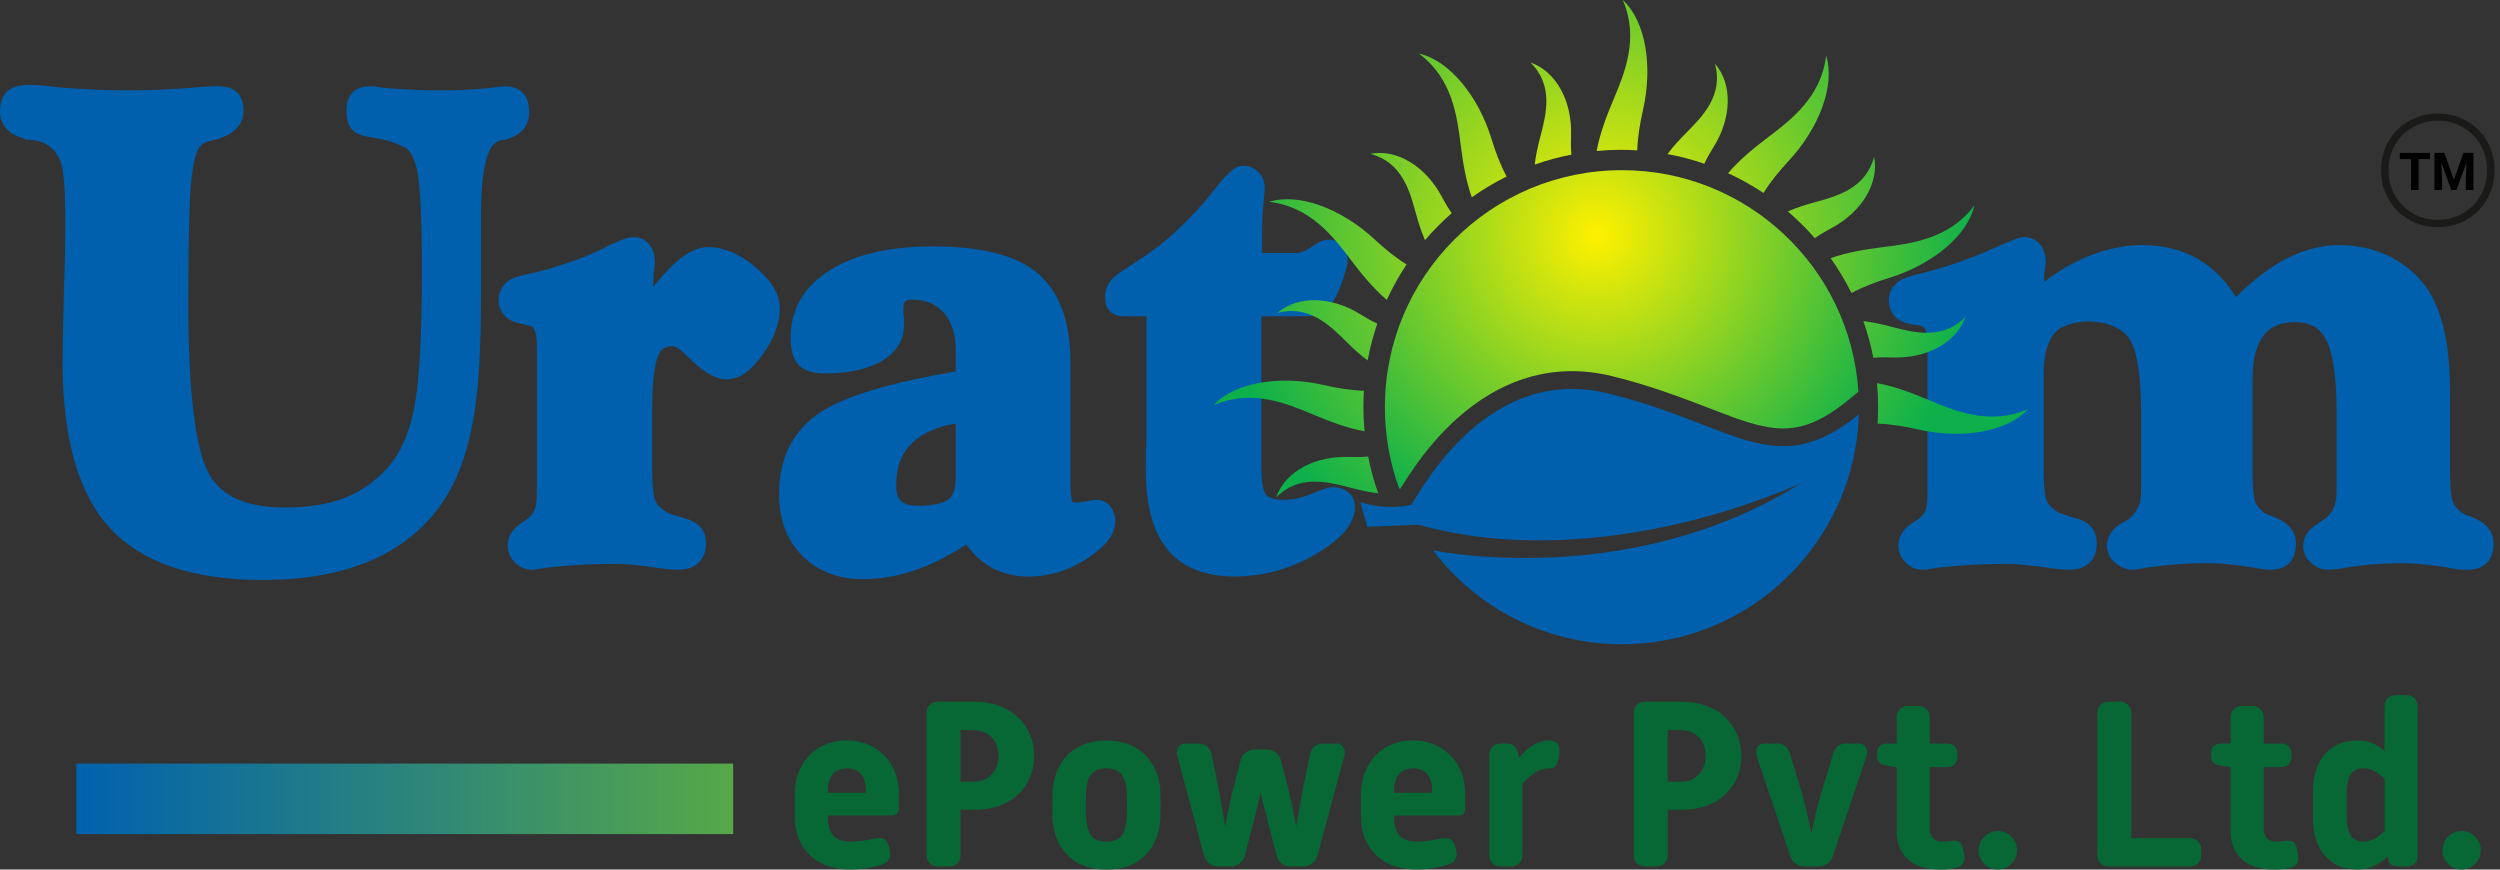
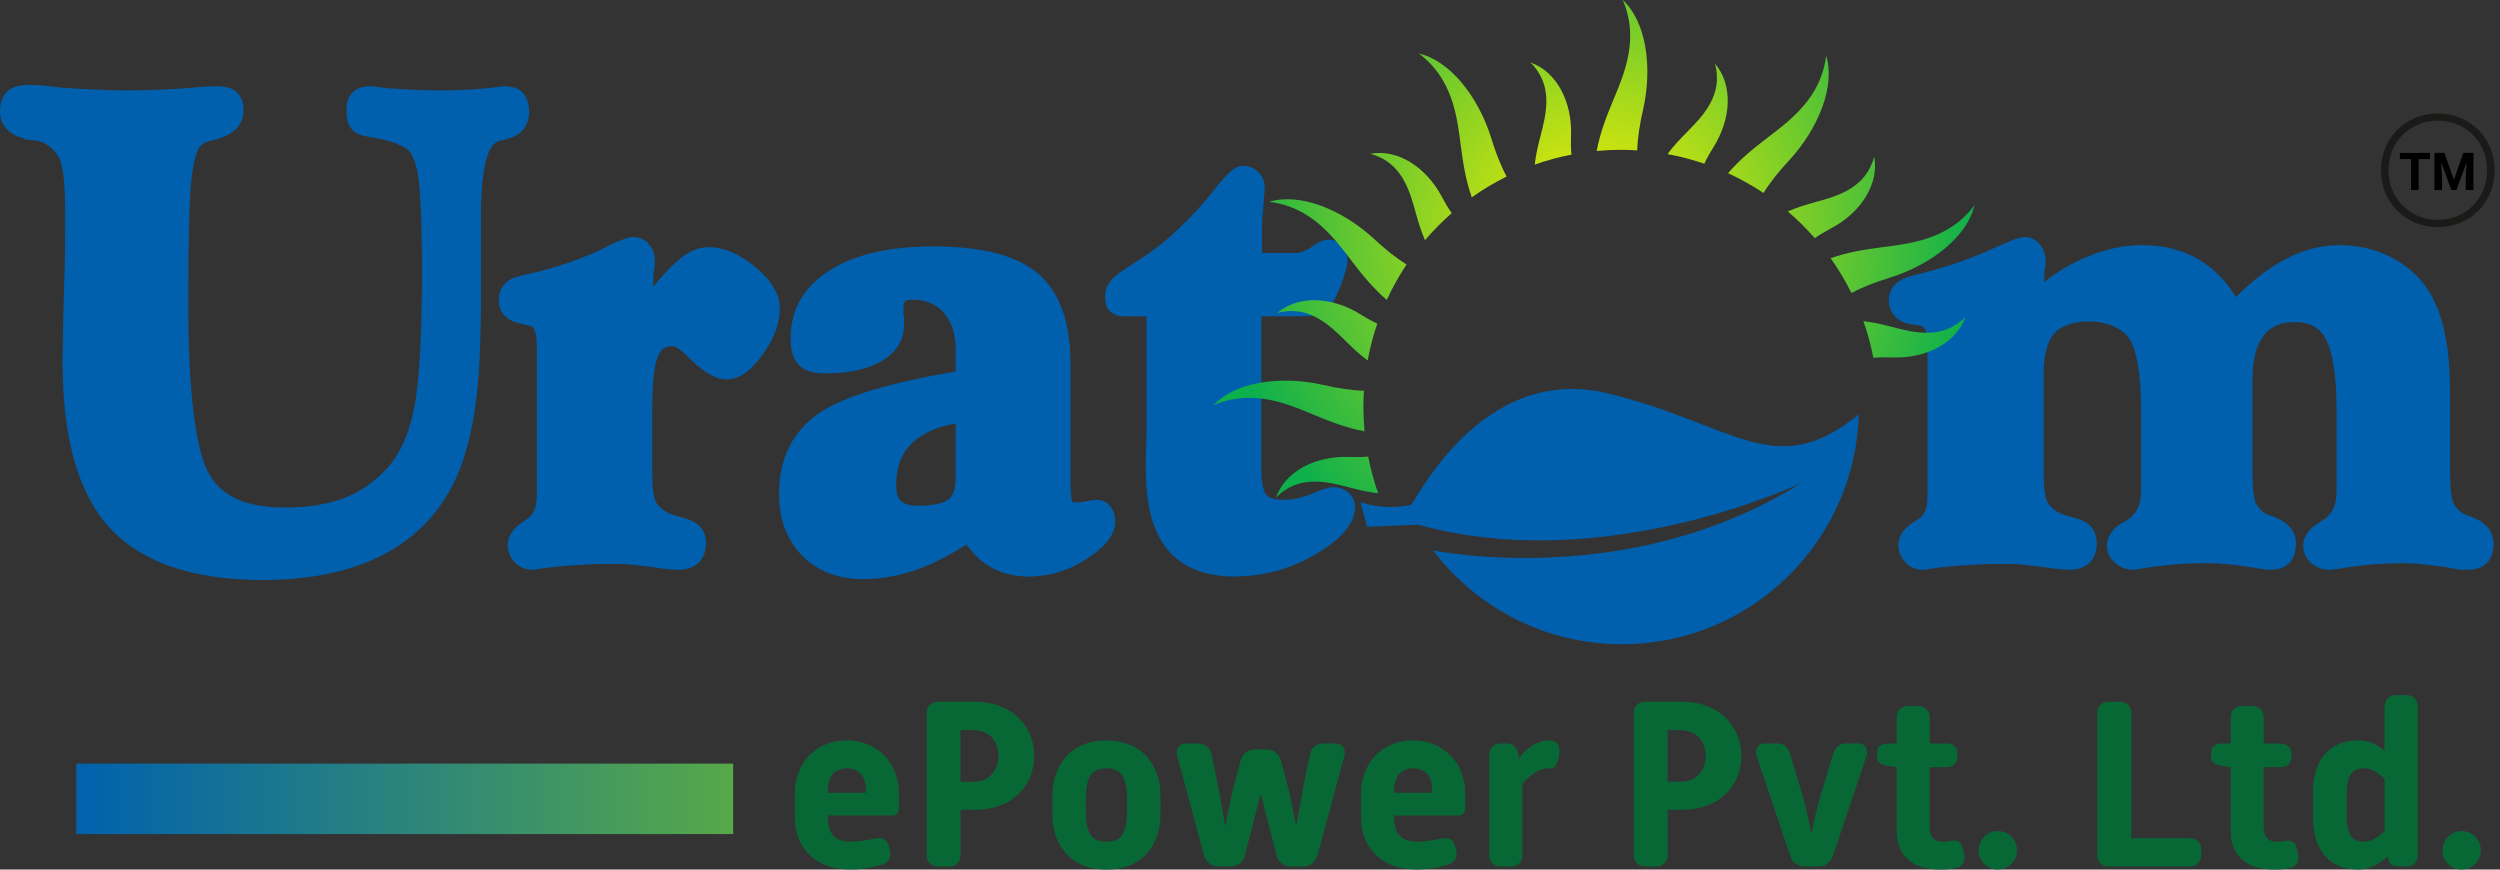
<svg xmlns="http://www.w3.org/2000/svg" width="230" height="80" viewBox="0 0 230 80" fill="none">
  <rect x="0" y="0" width="230" height="80" fill="#333333" stroke="none" />
  <path d="M224.284 20.228C224.93 20.228 225.528 20.111 226.075 19.881C226.626 19.651 227.104 19.328 227.514 18.912C227.923 18.497 228.24 18.012 228.468 17.459C228.695 16.906 228.808 16.305 228.808 15.659C228.808 15.013 228.695 14.412 228.468 13.859C228.24 13.306 227.923 12.825 227.514 12.412C227.104 12.002 226.626 11.682 226.075 11.452C225.525 11.222 224.927 11.105 224.284 11.105C223.639 11.105 223.038 11.222 222.484 11.452C221.931 11.682 221.45 12.005 221.037 12.412C220.628 12.822 220.311 13.303 220.083 13.859C219.856 14.412 219.742 15.013 219.742 15.659C219.742 16.305 219.856 16.906 220.083 17.459C220.311 18.012 220.628 18.497 221.037 18.912C221.447 19.328 221.928 19.651 222.484 19.881C223.038 20.114 223.639 20.228 224.284 20.228ZM224.284 20.895C223.552 20.895 222.864 20.763 222.224 20.497C221.584 20.231 221.025 19.863 220.556 19.391C220.083 18.918 219.716 18.362 219.449 17.719C219.183 17.079 219.052 16.392 219.052 15.659C219.052 14.918 219.183 14.227 219.449 13.593C219.716 12.956 220.083 12.406 220.556 11.937C221.028 11.47 221.581 11.102 222.218 10.839C222.855 10.573 223.543 10.441 224.284 10.441C225.026 10.441 225.717 10.573 226.351 10.839C226.987 11.105 227.538 11.47 228.007 11.937C228.474 12.403 228.841 12.956 229.107 13.593C229.374 14.23 229.505 14.918 229.505 15.659C229.505 16.392 229.374 17.079 229.107 17.719C228.841 18.359 228.477 18.918 228.007 19.391C227.541 19.863 226.987 20.231 226.351 20.497C225.717 20.763 225.026 20.895 224.284 20.895Z" fill="#1A1A18" />
  <path d="M45.934 12.956C46.05 12.911 46.17 12.887 46.299 12.875L46.517 12.857L46.66 12.786C48.478 12.307 48.679 10.941 48.679 10.367C48.679 9.879 48.628 9.174 48.188 8.644C47.806 8.178 47.229 7.942 46.466 7.942C46.343 7.942 46.107 7.951 45.461 8.04C45.264 8.061 45.103 8.082 44.971 8.1C44.227 8.175 43.551 8.229 42.905 8.262C42.193 8.3 41.455 8.318 40.704 8.318C39.613 8.318 38.659 8.295 37.786 8.25C36.886 8.202 36.111 8.148 35.406 8.097C35.307 8.079 35.193 8.061 35.08 8.043C34.497 7.951 34.273 7.939 34.144 7.939C33.66 7.939 32.96 7.996 32.452 8.492C31.937 8.994 31.88 9.697 31.88 10.181C31.88 10.944 32.012 11.452 32.311 11.829C32.682 12.307 33.298 12.496 34.108 12.63H34.114C34.222 12.654 34.32 12.663 34.407 12.663C34.987 12.768 35.504 12.887 35.929 13.016C36.339 13.15 36.772 13.33 37.248 13.569C37.726 13.808 38.109 14.511 38.36 15.593C38.668 16.975 38.82 20.123 38.82 24.952C38.82 31.028 38.569 35.325 38.07 37.717C37.594 39.995 36.793 41.778 35.678 43.01C34.55 44.268 33.226 45.204 31.743 45.793C30.215 46.391 28.349 46.693 26.196 46.693C22.725 46.693 20.458 45.707 19.271 43.676C18.38 42.166 17.319 38.199 17.319 27.883C17.319 21.992 17.423 18.114 17.627 16.347C17.875 14.11 18.302 13.584 18.386 13.5L18.47 13.408C18.553 13.306 18.655 13.225 18.811 13.145C18.897 13.1 19.149 12.998 19.851 12.839L20.174 12.768L20.228 12.714C22.109 12.122 22.402 10.884 22.402 10.175C22.402 9.419 22.195 8.863 21.771 8.468C21.367 8.097 20.769 7.933 19.83 7.933C19.522 7.933 18.957 7.963 18.09 8.028C17.842 8.049 17.651 8.07 17.504 8.091C16.434 8.166 15.486 8.223 14.604 8.256C13.623 8.295 12.609 8.315 11.59 8.315C9.999 8.315 8.028 8.232 5.565 8.058C5.376 8.04 5.281 8.022 5.242 8.016L5.158 8.004C4.697 7.948 4.207 7.894 3.759 7.858C3.373 7.828 3.011 7.816 2.652 7.816C2.072 7.816 1.235 7.879 0.667 8.405C0.224 8.815 0 9.452 0 10.298C0 10.875 0.224 12.229 2.234 12.747L2.332 12.845L2.772 12.869C3.074 12.884 3.331 12.923 3.537 12.983C3.791 13.058 3.998 13.13 4.165 13.207C4.85 13.626 5.304 14.149 5.553 14.804C5.756 15.336 5.995 16.592 5.995 19.561V20.7C5.995 21.385 5.995 22.163 5.986 22.976C5.974 23.903 5.938 25.23 5.885 26.734C5.843 28.457 5.813 29.787 5.792 30.726C5.771 31.689 5.762 32.568 5.762 33.411C5.762 40.351 7.227 45.458 10.121 48.592C13.04 51.753 17.764 53.358 24.169 53.358C28.869 53.358 32.804 52.464 35.86 50.703C38.991 48.897 41.221 46.2 42.486 42.684C43.111 40.922 43.566 38.844 43.841 36.515C44.122 34.234 44.256 30.959 44.256 26.501V19.047C44.331 14.281 45.27 13.345 45.554 13.171L45.68 13.082C45.748 13.025 45.82 12.986 45.892 12.962L45.934 12.956Z" fill="#0060AE" />
  <path d="M69.463 24.543C68.013 23.344 66.568 22.734 65.163 22.734C64.203 22.734 63.213 23.2 62.14 24.163C61.578 24.668 60.899 25.404 60.092 26.391L60.134 24.985L60.196 24.86V24.665C60.202 24.641 60.205 24.611 60.211 24.585C60.235 24.438 60.247 24.288 60.247 24.133C60.247 23.517 60.11 23.024 59.832 22.623C59.467 22.097 58.92 21.81 58.295 21.81C58.011 21.81 57.712 21.878 57.29 22.04C57.048 22.133 56.599 22.303 56.031 22.59L55.729 22.743C53.881 23.679 52.141 24.238 50.517 24.728C50.32 24.788 50.108 24.848 49.904 24.895L49.716 24.943C49.489 25.003 49.205 25.075 48.846 25.15C47.761 25.377 47.133 25.553 46.699 25.888C46.173 26.295 45.883 26.914 45.883 27.634C45.883 28.047 46.023 29.36 47.752 29.739L48.081 29.811C48.191 29.835 48.287 29.859 48.371 29.883L48.508 29.919C48.589 29.94 48.67 29.955 48.741 29.97C48.774 29.976 48.804 29.982 48.831 29.988C48.897 30.006 49.022 30.035 49.151 30.293C49.262 30.508 49.39 30.936 49.39 31.737V45.306C49.39 46.188 49.291 46.622 49.211 46.828C49.094 47.127 48.903 47.396 48.634 47.65C48.619 47.662 48.559 47.713 48.448 47.785C48.359 47.842 48.284 47.892 48.221 47.934C48.194 47.952 48.17 47.967 48.167 47.973C48.075 48.027 48.003 48.084 47.949 48.126C47.124 48.721 46.708 49.396 46.708 50.141C46.708 50.748 46.932 51.298 47.36 51.738C47.791 52.18 48.338 52.416 48.951 52.416C48.954 52.416 48.96 52.416 48.963 52.416C49.037 52.416 49.166 52.416 49.312 52.392C49.375 52.383 49.45 52.365 49.528 52.348L49.555 52.342C49.579 52.339 49.602 52.333 49.632 52.327C49.65 52.324 49.674 52.318 49.707 52.315C51.761 52.025 54.079 51.878 56.59 51.878C57.024 51.878 57.416 51.89 57.792 51.917C58.166 51.944 58.704 52.001 59.586 52.114C59.748 52.135 59.996 52.168 60.349 52.222C61.201 52.354 61.898 52.419 62.418 52.419C63.19 52.419 63.805 52.207 64.251 51.791C64.571 51.492 64.954 50.933 64.954 49.974C64.954 49.187 64.631 48.685 64.356 48.401C64.024 48.06 63.515 47.809 62.705 47.593L62.675 47.572L62.481 47.525C61.799 47.36 61.461 47.202 61.297 47.1C60.788 46.78 60.451 46.436 60.295 46.08C60.208 45.88 60.005 45.222 60.005 43.422V37.352C60.005 34.509 60.319 33.229 60.585 32.658C60.848 32.087 61.21 31.854 61.829 31.854C61.975 31.854 62.137 31.904 62.31 32C62.427 32.066 62.786 32.305 63.563 33.091L63.584 33.112C63.635 33.163 63.695 33.223 63.767 33.292C64.99 34.395 65.964 34.906 66.834 34.906C67.998 34.906 69.104 34.135 70.222 32.544C71.233 31.106 71.744 29.698 71.744 28.355C71.747 27.075 70.979 25.796 69.463 24.543Z" fill="#0060AE" />
  <path d="M100.892 45.985C100.665 45.985 100.375 46.023 100.01 46.104L99.935 46.107L99.804 46.137C99.546 46.197 99.415 46.209 99.382 46.212C99.295 46.221 99.191 46.227 99.089 46.227C98.823 46.227 98.694 46.185 98.647 46.164C98.602 46.041 98.482 45.617 98.482 44.514V33.423C98.482 29.587 97.459 26.794 95.441 25.123C93.462 23.472 90.319 22.671 85.828 22.671C81.917 22.671 78.774 23.38 76.481 24.779C73.999 26.295 72.74 28.421 72.74 31.097C72.74 32.275 72.98 33.065 73.491 33.585C73.996 34.099 74.788 34.35 75.913 34.35C77.994 34.35 79.629 34.015 80.912 33.328C82.781 32.332 83.173 30.9 83.173 29.874V29.156L83.137 29.016C83.125 28.965 83.119 28.938 83.116 28.911C83.11 28.846 83.11 28.612 83.11 28.406C83.11 28.083 83.164 27.838 83.263 27.727C83.382 27.625 83.627 27.569 83.956 27.569C85.164 27.569 86.1 27.957 86.812 28.756C87.562 29.605 87.927 30.732 87.927 32.2V34.174C81.737 35.238 77.644 36.476 75.431 37.959C72.938 39.64 71.673 42.157 71.673 45.444C71.673 47.764 72.382 49.669 73.787 51.107C75.207 52.548 77.094 53.281 79.39 53.281C81.116 53.281 82.88 52.952 84.641 52.297C86.034 51.767 87.463 51.029 88.908 50.09C89.461 50.882 90.11 51.522 90.851 52.001C91.922 52.691 93.196 53.044 94.637 53.044C96.497 53.044 98.27 52.512 99.905 51.462C101.065 50.718 102.605 49.546 102.605 47.955C102.605 47.495 102.489 47.085 102.262 46.741C101.957 46.26 101.46 45.985 100.892 45.985ZM82.88 46.086C82.587 45.805 82.446 45.333 82.446 44.639C82.446 42.911 82.972 41.601 84.058 40.629C84.979 39.804 86.276 39.245 87.927 38.961V43.898C87.927 44.594 87.816 45.509 87.284 45.925C86.937 46.2 86.166 46.529 84.459 46.529C83.717 46.526 83.185 46.379 82.88 46.086Z" fill="#0060AE" />
  <path d="M227.49 47.599C227.502 47.605 227.517 47.611 227.508 47.605L227.2 47.453H227.089C226.706 47.318 226.512 47.193 226.428 47.127C226.048 46.831 225.797 46.517 225.663 46.164C225.585 45.967 225.409 45.303 225.409 43.41V36.566C225.409 34.488 225.301 32.801 225.092 31.549C224.858 30.158 224.52 28.977 224.063 27.936C223.324 26.262 222.131 24.922 220.514 23.96C218.947 23.024 217.159 22.551 215.194 22.551C213.385 22.551 211.558 23.078 209.761 24.115C208.413 24.895 207.055 25.975 205.707 27.335C204.908 26.014 203.919 24.952 202.75 24.166C201.156 23.093 199.248 22.551 197.083 22.551C193.711 22.551 190.389 24.103 188.062 25.942L188.08 24.958L188.143 24.83V24.653C188.143 24.65 188.146 24.647 188.146 24.641C188.188 24.462 188.206 24.294 188.206 24.13C188.206 23.529 188.062 23.021 187.778 22.62C187.416 22.094 186.872 21.807 186.241 21.807C185.963 21.807 185.661 21.878 184.707 22.282L184.408 22.408C184.322 22.444 184.256 22.471 184.205 22.491L184.145 22.518C183.036 23.027 182.046 23.445 181.191 23.765C180.354 24.088 179.487 24.381 178.536 24.662L178.488 24.677C178.291 24.746 178.021 24.818 177.684 24.904C177.34 24.991 177.124 25.051 176.963 25.111C175.806 25.353 175.151 25.574 174.729 25.861C174.107 26.268 173.767 26.896 173.767 27.634C173.767 28.083 173.925 29.569 175.952 29.856L176.033 29.868H176.066C176.162 29.886 176.272 29.904 176.395 29.916C176.407 29.916 176.52 29.928 176.778 29.988C176.879 30.018 176.99 30.074 177.104 30.281C177.193 30.463 177.334 30.882 177.334 31.728V45.297C177.334 46.317 177.22 46.759 177.169 46.909C177.062 47.178 176.891 47.417 176.646 47.638L176.586 47.695C176.571 47.704 176.544 47.722 176.5 47.749L176.425 47.794C176.299 47.874 176.204 47.94 176.126 47.997L176.096 48.015C174.9 48.736 174.649 49.57 174.649 50.144C174.649 50.751 174.873 51.301 175.301 51.738C175.731 52.183 176.269 52.416 176.852 52.416C176.948 52.416 177.089 52.416 177.241 52.395L177.268 52.392C177.34 52.38 177.429 52.36 177.525 52.339C177.573 52.33 177.621 52.321 177.672 52.309C179.795 52.022 182.124 51.878 184.597 51.878C184.985 51.878 185.344 51.89 185.688 51.917C186.041 51.944 186.573 52.004 187.246 52.078L187.47 52.102C187.617 52.123 187.844 52.153 188.164 52.192C189.139 52.345 189.859 52.416 190.365 52.416C191.106 52.416 191.707 52.225 192.156 51.845L192.198 51.806C192.664 51.37 192.9 50.754 192.9 49.968C192.9 49.142 192.553 48.628 192.26 48.341C191.913 48.003 191.39 47.761 190.565 47.563C190.451 47.525 190.308 47.477 190.14 47.423L190.119 47.417C189.569 47.249 189.336 47.13 189.264 47.088C188.78 46.777 188.46 46.439 188.31 46.086L188.301 46.065C188.215 45.874 188.017 45.234 188.017 43.419V34.359C188.017 32.706 188.34 31.474 188.974 30.696C189.602 29.928 191.049 29.482 192.577 29.584C194.096 29.686 195.382 30.311 195.935 31.214C196.629 32.344 196.982 34.601 196.982 37.92V45.123C196.982 45.721 196.901 46.221 196.74 46.601C196.578 46.983 196.309 47.351 195.935 47.692C195.92 47.704 195.872 47.734 195.759 47.803C195.636 47.874 195.537 47.94 195.469 47.991C195.457 48 195.445 48.009 195.433 48.015L195.403 48.03C194.434 48.505 193.863 49.286 193.836 50.171C193.818 50.814 194.114 51.412 194.673 51.851C195.149 52.225 195.678 52.416 196.246 52.416C196.396 52.416 196.581 52.395 196.802 52.357C196.91 52.339 197.012 52.318 197.098 52.297C197.14 52.288 197.176 52.279 197.203 52.276C198.055 52.129 198.964 52.022 200.067 51.932C201.048 51.851 202.035 51.812 203.084 51.812C203.668 51.812 204.278 51.842 204.89 51.899C205.512 51.956 206.17 52.04 206.9 52.156L207.019 52.174C207.094 52.186 207.181 52.198 207.286 52.216C208.063 52.345 208.547 52.416 208.882 52.416C209.636 52.416 210.225 52.201 210.634 51.776C211.029 51.367 211.229 50.757 211.229 49.971C211.229 49.244 210.898 48.245 209.313 47.605C209.325 47.611 209.34 47.617 209.331 47.611L209.026 47.459H208.912C208.494 47.312 208.326 47.199 208.284 47.166C207.887 46.855 207.626 46.529 207.486 46.173C207.408 45.976 207.232 45.312 207.232 43.419V34.838C207.232 33.068 207.585 31.719 208.284 30.834C208.918 30.026 209.851 29.635 211.128 29.635C212.491 29.635 213.391 30.119 213.956 31.16C214.629 32.395 214.97 34.67 214.97 37.92V45.123C214.97 45.751 214.889 46.278 214.737 46.648C214.581 47.022 214.321 47.372 213.968 47.683C213.965 47.683 213.924 47.719 213.78 47.803C213.61 47.901 213.454 48.006 213.311 48.114C212.393 48.682 211.914 49.375 211.893 50.171C211.875 50.796 212.147 51.382 212.665 51.821C213.125 52.216 213.657 52.416 214.244 52.416C214.315 52.416 214.381 52.413 214.668 52.377C214.707 52.371 214.746 52.371 214.782 52.371C214.883 52.368 215.012 52.362 215.155 52.339C216.358 52.126 217.272 52.004 218.128 51.935C219.111 51.857 220.134 51.815 221.169 51.815C221.946 51.815 222.975 51.902 224.314 52.081C224.44 52.099 224.553 52.111 224.655 52.123C224.76 52.135 224.846 52.147 224.909 52.156C224.984 52.168 225.086 52.189 225.214 52.216L225.325 52.24C225.926 52.362 226.297 52.416 226.569 52.416H227.059C227.813 52.416 228.402 52.201 228.811 51.776C229.206 51.367 229.406 50.757 229.406 49.971C229.403 49.238 229.071 48.239 227.49 47.599Z" fill="#0060AE" />
  <path d="M123.954 45.231C123.589 44.962 123.15 44.822 122.683 44.822C122.363 44.822 122.011 44.908 121.418 45.133L121.38 45.148C121.245 45.204 121.152 45.24 121.105 45.258L121.066 45.273C120.498 45.518 119.965 45.704 119.487 45.82C119.041 45.928 118.587 45.982 118.135 45.982C117.313 45.982 116.73 45.823 116.488 45.53C116.383 45.405 116.042 44.86 116.042 43.114V29.515C116.042 29.339 116.048 29.204 116.057 29.1C116.096 29.097 116.141 29.097 116.192 29.097H119.876C120.767 29.097 121.362 28.971 121.801 28.69L121.822 28.678C122.247 28.394 122.612 27.907 123.003 27.096L123.027 27.045C123.32 26.361 123.518 25.831 123.67 25.338C123.885 24.677 123.975 24.277 123.975 23.957C123.975 23.496 123.843 23.072 123.595 22.731L123.571 22.698C123.242 22.279 122.779 22.049 122.262 22.049C121.969 22.049 121.661 22.127 121.371 22.276C121.149 22.387 120.934 22.524 120.725 22.686C120.276 22.979 120.007 23.099 119.861 23.149L119.831 23.161C119.627 23.236 119.43 23.275 119.245 23.275H116.108V20.937C116.108 20.315 116.159 19.498 116.258 18.515L116.264 18.449C116.27 18.347 116.273 18.264 116.275 18.198C116.278 18.162 116.278 18.126 116.281 18.099C116.299 17.991 116.32 17.869 116.332 17.737C116.347 17.573 116.347 17.402 116.347 17.19C116.347 16.694 116.153 16.23 115.785 15.845L115.731 15.794C115.244 15.345 114.736 15.252 114.392 15.252C113.788 15.252 113.256 15.623 112.367 16.664L112.284 16.753C112.248 16.792 112.221 16.822 112.203 16.84L112.14 16.9L112.086 16.975C111.482 17.776 110.842 18.548 110.176 19.271C109.563 19.947 108.878 20.635 108.074 21.379C107.521 21.899 106.967 22.366 106.372 22.805C105.72 23.296 104.844 23.882 104.07 24.387C102.844 25.153 102.461 25.506 102.267 25.727L102.231 25.769C101.86 26.229 101.672 26.729 101.672 27.255C101.672 27.727 101.72 28.11 101.947 28.439C102.204 28.822 102.635 29.043 103.221 29.097L105.481 29.1V39.323C105.481 40.061 105.469 40.543 105.46 40.764C105.451 41.054 105.439 41.311 105.421 41.517L105.415 43.18C105.415 46.475 106.055 48.867 107.368 50.5C108.723 52.183 110.804 53.035 113.56 53.035C116.171 53.035 118.65 52.368 120.928 51.053C123.44 49.603 124.663 48.141 124.663 46.589C124.669 46.053 124.406 45.557 123.954 45.231Z" fill="#0060AE" />
  <mask id="mask0_88_512" style="mask-type:luminance" maskUnits="userSpaceOnUse" x="133" y="52" width="1" height="1">
-     <path d="M133.589 52.315C133.526 52.258 133.466 52.201 133.403 52.144L133.58 52.315H133.589Z" fill="white" />
-   </mask>
+     </mask>
  <g mask="url(#mask0_88_512)">
    <path d="M171.024 33.34H125.159V59.27H171.024V33.34Z" fill="url(#paint0_linear_88_512)" />
  </g>
  <path d="M67.451 70.252H7.015V76.735H67.451V70.252Z" fill="url(#paint1_linear_88_512)" />
  <path d="M224.7 78.239C224.7 78.009 224.757 77.754 224.873 77.479C224.99 77.204 225.196 76.965 225.492 76.762C225.788 76.558 226.111 76.457 226.458 76.457C226.951 76.457 227.37 76.63 227.717 76.977C228.064 77.324 228.237 77.746 228.237 78.236C228.237 78.714 228.064 79.127 227.717 79.474C227.37 79.821 226.948 79.994 226.458 79.994C225.98 79.994 225.567 79.821 225.22 79.474C224.873 79.13 224.7 78.717 224.7 78.239ZM217.446 77.434C217.706 77.434 217.984 77.372 218.283 77.249C218.579 77.126 218.947 76.869 219.381 76.478V71.658C218.729 71.006 218.086 70.68 217.449 70.68C216.884 70.68 216.483 70.88 216.244 71.278C216.005 71.676 215.885 72.309 215.885 73.177V74.935C215.885 75.805 216.005 76.436 216.244 76.834C216.48 77.237 216.881 77.434 217.446 77.434ZM212.799 75.285V72.83C212.799 71.353 213.17 70.198 213.906 69.367C214.644 68.536 215.658 68.117 216.947 68.117C217.829 68.117 218.639 68.434 219.378 69.074V64.993C219.378 64.688 219.476 64.439 219.671 64.242C219.865 64.048 220.116 63.949 220.421 63.949H221.378C221.683 63.949 221.931 64.048 222.128 64.242C222.323 64.437 222.421 64.688 222.421 64.993V78.672C222.421 78.989 222.335 79.243 222.161 79.432C221.988 79.62 221.749 79.713 221.444 79.713H220.771C220.439 79.713 220.185 79.659 220.011 79.552C219.838 79.444 219.736 79.243 219.706 78.954L219.686 78.78C218.818 79.59 217.903 79.997 216.95 79.997C215.661 79.997 214.647 79.581 213.909 78.747C213.167 77.916 212.799 76.762 212.799 75.285ZM205.219 76.481V70.575L204.46 70.468C204.083 70.411 203.817 70.318 203.656 70.195C203.497 70.073 203.416 69.858 203.416 69.556V69.251C203.416 68.686 203.763 68.404 204.46 68.404H205.219V65.994C205.219 65.689 205.318 65.441 205.512 65.244C205.707 65.049 205.958 64.951 206.263 64.951H207.22C207.525 64.951 207.773 65.049 207.97 65.244C208.165 65.438 208.263 65.689 208.263 65.994V68.404H209.761C210.078 68.404 210.332 68.479 210.521 68.632C210.709 68.784 210.802 69.011 210.802 69.316V69.663C210.802 69.882 210.73 70.088 210.584 70.282C210.44 70.477 210.165 70.575 209.758 70.575H208.26V76.155C208.26 76.576 208.362 76.893 208.565 77.112C208.769 77.33 209.059 77.438 209.435 77.438C209.696 77.438 209.956 77.416 210.216 77.372C210.823 77.255 211.185 77.473 211.301 78.023L211.433 78.675C211.463 78.819 211.463 78.974 211.433 79.142C211.403 79.309 211.316 79.459 211.173 79.596C211.029 79.734 210.841 79.824 210.608 79.868C210.174 79.955 209.726 80 209.262 80C207.958 80 206.96 79.689 206.266 79.067C205.566 78.442 205.219 77.581 205.219 76.481ZM192.951 78.672V65.6C192.951 65.295 193.05 65.046 193.244 64.849C193.438 64.655 193.69 64.556 193.995 64.556H195.038C195.343 64.556 195.591 64.655 195.789 64.849C195.983 65.043 196.082 65.295 196.082 65.6V77.109H201.467C201.772 77.109 202.02 77.207 202.217 77.402C202.412 77.596 202.51 77.847 202.51 78.152V78.672C202.51 78.977 202.412 79.226 202.217 79.423C202.023 79.617 201.772 79.716 201.467 79.716H193.998C193.693 79.716 193.444 79.617 193.247 79.423C193.05 79.226 192.951 78.977 192.951 78.672ZM182.028 78.239C182.028 78.009 182.085 77.754 182.202 77.479C182.318 77.204 182.525 76.965 182.821 76.762C183.117 76.558 183.44 76.457 183.786 76.457C184.28 76.457 184.698 76.63 185.045 76.977C185.392 77.324 185.566 77.746 185.566 78.236C185.566 78.714 185.392 79.127 185.045 79.474C184.698 79.821 184.277 79.994 183.786 79.994C183.308 79.994 182.895 79.821 182.549 79.474C182.202 79.13 182.028 78.717 182.028 78.239ZM174.493 76.481V70.575L173.734 70.468C173.357 70.411 173.091 70.318 172.929 70.195C172.771 70.073 172.69 69.858 172.69 69.556V69.251C172.69 68.686 173.037 68.404 173.734 68.404H174.493V65.994C174.493 65.689 174.592 65.441 174.786 65.244C174.981 65.049 175.232 64.951 175.537 64.951H176.494C176.799 64.951 177.047 65.049 177.244 65.244C177.438 65.438 177.537 65.689 177.537 65.994V68.404H179.035C179.352 68.404 179.606 68.479 179.795 68.632C179.983 68.784 180.076 69.011 180.076 69.316V69.663C180.076 69.882 180.004 70.088 179.857 70.282C179.714 70.477 179.439 70.575 179.032 70.575H177.534V76.155C177.534 76.576 177.636 76.893 177.839 77.112C178.042 77.33 178.332 77.438 178.709 77.438C178.969 77.438 179.23 77.416 179.49 77.372C180.097 77.255 180.458 77.473 180.575 78.023L180.707 78.675C180.737 78.819 180.737 78.974 180.707 79.142C180.677 79.309 180.59 79.459 180.446 79.596C180.303 79.734 180.115 79.824 179.881 79.868C179.448 79.955 178.999 80 178.536 80C177.232 80 176.233 79.689 175.54 79.067C174.84 78.442 174.493 77.581 174.493 76.481ZM164.701 78.738L161.618 69.573C161.516 69.269 161.534 68.996 161.672 68.76C161.809 68.521 162.03 68.401 162.332 68.401H163.484C163.804 68.401 164.061 68.482 164.255 68.641C164.449 68.799 164.599 69.053 164.701 69.4L165.72 72.788C166.025 73.787 166.336 75.09 166.653 76.696C166.943 75.204 167.26 73.903 167.61 72.788L168.63 69.421C168.833 68.739 169.237 68.401 169.847 68.401H170.998C171.303 68.401 171.524 68.521 171.659 68.76C171.796 68.999 171.814 69.272 171.712 69.573L168.63 78.738C168.528 79.058 168.355 79.3 168.109 79.465C167.864 79.632 167.58 79.716 167.263 79.716H166.07C165.75 79.716 165.469 79.632 165.224 79.465C164.976 79.3 164.799 79.058 164.701 78.738ZM153.428 71.921H154.6C155.339 71.921 155.91 71.688 156.316 71.227C156.723 70.764 156.923 70.198 156.923 69.535C156.923 69.041 156.81 68.605 156.586 68.222C156.361 67.839 156.068 67.567 155.706 67.409C155.345 67.25 154.968 67.169 154.576 67.169H153.425V71.921H153.428ZM150.303 78.672V65.6C150.303 65.295 150.402 65.046 150.596 64.849C150.791 64.655 151.042 64.556 151.347 64.556H154.714C155.569 64.556 156.34 64.688 157.025 64.948C157.713 65.208 158.293 65.57 158.762 66.033C159.232 66.497 159.591 67.029 159.839 67.63C160.084 68.231 160.207 68.865 160.207 69.529C160.207 70.207 160.084 70.853 159.839 71.46C159.594 72.067 159.235 72.6 158.762 73.057C158.293 73.511 157.713 73.867 157.025 74.121C156.337 74.376 155.566 74.501 154.714 74.501H153.431V78.669C153.431 78.974 153.332 79.223 153.138 79.42C152.944 79.614 152.692 79.713 152.387 79.713H151.344C151.039 79.713 150.791 79.614 150.593 79.42C150.399 79.226 150.303 78.977 150.303 78.672ZM137.012 78.672V69.445C137.012 69.14 137.111 68.892 137.305 68.694C137.5 68.5 137.751 68.401 138.056 68.401H138.621C138.926 68.401 139.165 68.491 139.339 68.674C139.512 68.856 139.629 69.104 139.686 69.424L139.751 69.771C140.056 69.307 140.463 68.916 140.977 68.599C141.492 68.279 142 68.12 142.508 68.12C142.697 68.12 142.879 68.159 143.052 68.24C143.226 68.321 143.345 68.476 143.411 68.706C143.477 68.94 143.48 69.221 143.423 69.553C143.378 69.828 143.315 70.067 143.229 70.27C143.142 70.474 143.037 70.596 142.915 70.638C142.792 70.683 142.607 70.704 142.362 70.704C141.668 70.704 140.899 71.173 140.059 72.115V78.672C140.059 78.977 139.961 79.226 139.766 79.423C139.572 79.617 139.321 79.716 139.016 79.716H138.059C137.754 79.716 137.506 79.617 137.308 79.423C137.111 79.226 137.012 78.977 137.012 78.672ZM128.26 72.94H131.756V72.659C131.756 72.253 131.684 71.891 131.537 71.574C131.394 71.257 131.179 71.027 130.898 70.889C130.617 70.752 130.321 70.683 130.019 70.683C129.714 70.683 129.418 70.752 129.127 70.889C128.837 71.027 128.622 71.26 128.476 71.583C128.332 71.909 128.257 72.268 128.257 72.656V72.94H128.26ZM125.222 75.198V72.895C125.222 72.288 125.33 71.694 125.548 71.113C125.767 70.533 126.078 70.019 126.481 69.571C126.888 69.122 127.393 68.766 128 68.506C128.607 68.246 129.274 68.114 129.998 68.114C130.548 68.114 131.104 68.204 131.669 68.386C132.234 68.566 132.772 68.889 133.287 69.352C133.801 69.816 134.181 70.372 134.426 71.024C134.671 71.676 134.794 72.297 134.794 72.892V74.456C134.794 74.6 134.737 74.731 134.62 74.848C134.504 74.965 134.375 75.022 134.229 75.022H128.257V75.195C128.257 75.918 128.419 76.472 128.745 76.857C129.071 77.24 129.609 77.431 130.362 77.431C130.984 77.431 131.717 77.339 132.557 77.15C133.266 76.992 133.699 77.222 133.861 77.844L133.968 78.257C134.04 78.547 134.016 78.807 133.894 79.037C133.771 79.267 133.556 79.435 133.254 79.537C132.24 79.841 131.283 79.991 130.386 79.991C129.301 79.991 128.377 79.791 127.617 79.393C126.858 78.995 126.269 78.433 125.847 77.71C125.432 76.995 125.222 76.155 125.222 75.198ZM110.759 78.651L108.304 69.532C108.218 69.227 108.254 68.964 108.412 68.739C108.571 68.515 108.804 68.401 109.106 68.401H110.212C110.532 68.401 110.801 68.488 111.025 68.662C111.25 68.835 111.39 69.068 111.45 69.355L112.081 72.396C112.299 73.526 112.509 74.74 112.712 76.044C113.002 74.51 113.262 73.302 113.492 72.417L114.144 69.941C114.216 69.651 114.377 69.412 114.623 69.224C114.868 69.035 115.143 68.943 115.448 68.943H116.533C116.838 68.943 117.113 69.035 117.358 69.224C117.604 69.412 117.765 69.651 117.837 69.941L118.489 72.417C118.677 73.111 118.931 74.322 119.248 76.044L119.9 72.396L120.531 69.355C120.588 69.05 120.731 68.817 120.956 68.65C121.18 68.482 121.452 68.398 121.769 68.398H122.875C123.18 68.398 123.41 68.512 123.569 68.736C123.727 68.961 123.763 69.233 123.677 69.55L121.222 78.648C121.135 78.98 120.971 79.243 120.734 79.429C120.495 79.617 120.217 79.71 119.897 79.71H118.704C118.399 79.71 118.133 79.614 117.9 79.429C117.666 79.24 117.517 78.995 117.442 78.69L115.986 73.024L114.53 78.69C114.458 78.98 114.306 79.223 114.075 79.417C113.842 79.611 113.576 79.71 113.271 79.71H112.078C111.758 79.71 111.48 79.614 111.241 79.429C111.007 79.243 110.846 78.983 110.759 78.651ZM101.789 77.434C102.528 77.434 103.027 77.204 103.287 76.741C103.547 76.277 103.679 75.584 103.679 74.657V73.464C103.679 72.408 103.523 71.679 103.212 71.281C102.901 70.883 102.426 70.683 101.789 70.683C101.152 70.683 100.677 70.883 100.366 71.281C100.055 71.679 99.899 72.405 99.899 73.464V74.657C99.899 75.584 100.031 76.277 100.291 76.741C100.554 77.204 101.053 77.434 101.789 77.434ZM96.817 74.83V73.266C96.817 72.513 96.93 71.822 97.154 71.191C97.379 70.56 97.705 70.016 98.132 69.553C98.56 69.089 99.083 68.733 99.708 68.488C100.33 68.243 101.027 68.12 101.792 68.12C102.357 68.12 102.931 68.204 103.517 68.371C104.103 68.539 104.636 68.823 105.114 69.23C105.592 69.636 105.987 70.174 106.298 70.847C106.609 71.52 106.765 72.327 106.765 73.269V74.833C106.765 76.412 106.322 77.668 105.44 78.601C104.558 79.534 103.341 80 101.792 80C100.243 80 99.026 79.534 98.144 78.601C97.259 77.665 96.817 76.409 96.817 74.83ZM88.37 71.921H89.542C90.28 71.921 90.851 71.688 91.258 71.227C91.665 70.764 91.865 70.198 91.865 69.535C91.865 69.041 91.751 68.605 91.527 68.222C91.303 67.839 91.01 67.567 90.648 67.409C90.286 67.25 89.909 67.169 89.518 67.169H88.367V71.921H88.37ZM85.245 78.672V65.6C85.245 65.295 85.344 65.046 85.538 64.849C85.732 64.655 85.983 64.556 86.288 64.556H89.655C90.51 64.556 91.282 64.688 91.967 64.948C92.654 65.208 93.234 65.57 93.704 66.033C94.173 66.497 94.532 67.029 94.78 67.63C95.025 68.231 95.148 68.865 95.148 69.529C95.148 70.207 95.025 70.853 94.78 71.46C94.535 72.067 94.176 72.6 93.704 73.057C93.234 73.511 92.654 73.867 91.967 74.121C91.279 74.376 90.507 74.501 89.655 74.501H88.376V78.669C88.376 78.974 88.277 79.223 88.082 79.42C87.888 79.614 87.637 79.713 87.332 79.713H86.288C85.983 79.713 85.735 79.614 85.538 79.42C85.341 79.226 85.245 78.977 85.245 78.672ZM76.167 72.94H79.662V72.659C79.662 72.253 79.591 71.891 79.444 71.574C79.3 71.257 79.085 71.027 78.804 70.889C78.523 70.752 78.227 70.683 77.925 70.683C77.62 70.683 77.324 70.752 77.034 70.889C76.744 71.027 76.529 71.26 76.382 71.583C76.239 71.909 76.164 72.268 76.164 72.656V72.94H76.167ZM73.126 75.198V72.895C73.126 72.288 73.234 71.694 73.452 71.113C73.67 70.533 73.981 70.019 74.385 69.571C74.791 69.122 75.297 68.766 75.904 68.506C76.511 68.246 77.178 68.114 77.901 68.114C78.451 68.114 79.007 68.204 79.573 68.386C80.138 68.566 80.676 68.889 81.19 69.352C81.705 69.816 82.084 70.372 82.329 71.024C82.575 71.676 82.697 72.297 82.697 72.892V74.456C82.697 74.6 82.641 74.731 82.524 74.848C82.407 74.965 82.279 75.022 82.132 75.022H76.161V75.195C76.161 75.918 76.322 76.472 76.648 76.857C76.974 77.24 77.512 77.431 78.266 77.431C78.888 77.431 79.621 77.339 80.461 77.15C81.169 76.992 81.603 77.222 81.764 77.844L81.872 78.257C81.944 78.547 81.92 78.807 81.797 79.037C81.675 79.267 81.459 79.435 81.157 79.537C80.144 79.841 79.187 79.991 78.29 79.991C77.204 79.991 76.281 79.791 75.521 79.393C74.762 78.995 74.172 78.433 73.751 77.71C73.335 76.995 73.126 76.155 73.126 75.198Z" fill="#076836" />
-   <path d="M149.215 15.656C137.171 15.656 127.408 25.419 127.408 37.463C127.408 40.097 127.878 42.621 128.733 44.959C128.772 44.956 128.808 44.95 128.846 44.947C128.915 44.831 128.984 44.717 129.053 44.606C129.403 44.047 129.764 43.494 130.144 42.956C131.25 41.386 132.503 39.906 133.924 38.614C137.975 34.93 142.849 33.28 148.276 34.595C151.649 35.412 154.69 36.563 157.91 37.804C159.782 38.524 162.048 39.424 164.079 39.418C166.354 39.412 168.274 38.24 169.987 36.847L170.974 36.043C170.241 24.659 160.781 15.656 149.215 15.656Z" fill="url(#paint2_radial_88_512)" />
-   <path d="M172.684 35.244C174.325 35.546 175.922 36.165 177.354 36.766C179.824 37.807 183.068 39.176 186.573 37.642C184.623 39.765 180.461 40.423 176.448 39.505C175.207 39.221 173.954 39.012 172.737 38.976C172.77 38.474 172.788 37.968 172.788 37.46C172.788 36.715 172.752 35.974 172.684 35.244Z" fill="url(#paint3_radial_88_512)" />
  <path fill-rule="evenodd" clip-rule="evenodd" d="M171.431 29.545C172.316 29.644 173.201 29.85 174.023 30.065C176.053 30.598 178.721 31.3 180.823 29.151C179.982 31.572 177.187 33.002 174.086 32.885C173.5 32.861 172.914 32.867 172.349 32.921C172.127 31.764 171.816 30.637 171.431 29.545Z" fill="url(#paint4_radial_88_512)" />
  <path fill-rule="evenodd" clip-rule="evenodd" d="M168.42 23.753C169.993 23.194 171.685 22.931 173.225 22.737C175.883 22.402 179.379 21.965 181.648 18.885C181.02 21.699 177.746 24.348 173.811 25.562C172.594 25.936 171.407 26.382 170.337 26.959C169.78 25.837 169.138 24.767 168.42 23.753Z" fill="url(#paint5_radial_88_512)" />
  <path fill-rule="evenodd" clip-rule="evenodd" d="M164.477 19.451C165.293 19.092 166.166 18.829 166.988 18.601C169.013 18.048 171.674 17.322 172.421 14.409C172.906 16.93 171.198 19.564 168.453 21.011C167.933 21.287 167.428 21.582 166.964 21.911C166.196 21.032 165.365 20.207 164.477 19.451Z" fill="url(#paint6_radial_88_512)" />
  <path fill-rule="evenodd" clip-rule="evenodd" d="M158.98 15.934C160.063 14.663 161.393 13.593 162.631 12.654C164.766 11.036 167.577 8.91 168.002 5.107C168.866 7.858 167.353 11.79 164.554 14.807C163.687 15.74 162.88 16.721 162.243 17.755C161.208 17.067 160.117 16.457 158.98 15.934Z" fill="url(#paint7_radial_88_512)" />
  <path fill-rule="evenodd" clip-rule="evenodd" d="M153.413 14.176C153.939 13.458 154.561 12.795 155.162 12.191C156.639 10.699 158.583 8.74 157.77 5.846C159.447 7.786 159.289 10.923 157.635 13.545C157.321 14.041 157.034 14.55 156.798 15.064C155.706 14.687 154.573 14.388 153.413 14.176Z" fill="url(#paint8_radial_88_512)" />
  <path fill-rule="evenodd" clip-rule="evenodd" d="M146.895 13.889C147.197 12.247 147.815 10.651 148.416 9.218C149.457 6.749 150.827 3.504 149.293 0C151.416 1.95 152.073 6.112 151.155 10.124C150.871 11.365 150.662 12.618 150.626 13.835C150.124 13.802 149.618 13.784 149.11 13.784C148.363 13.784 147.624 13.82 146.895 13.889Z" fill="url(#paint9_radial_88_512)" />
  <path fill-rule="evenodd" clip-rule="evenodd" d="M141.195 15.142C141.294 14.257 141.5 13.372 141.716 12.549C142.248 10.519 142.951 7.852 140.801 5.75C143.223 6.59 144.652 9.386 144.535 12.487C144.511 13.073 144.517 13.659 144.571 14.224C143.414 14.448 142.284 14.756 141.195 15.142Z" fill="url(#paint10_radial_88_512)" />
  <path fill-rule="evenodd" clip-rule="evenodd" d="M135.404 18.156C134.845 16.583 134.582 14.891 134.387 13.351C134.052 10.693 133.616 7.197 130.536 4.928C133.35 5.556 135.999 8.83 137.213 12.765C137.587 13.982 138.032 15.169 138.609 16.239C137.488 16.795 136.415 17.435 135.404 18.156Z" fill="url(#paint11_radial_88_512)" />
  <path fill-rule="evenodd" clip-rule="evenodd" d="M131.098 22.097C130.739 21.28 130.476 20.407 130.249 19.585C129.696 17.561 128.969 14.9 126.057 14.152C128.577 13.668 131.212 15.375 132.659 18.12C132.934 18.64 133.23 19.146 133.559 19.609C132.68 20.378 131.857 21.209 131.098 22.097Z" fill="url(#paint12_radial_88_512)" />
  <path fill-rule="evenodd" clip-rule="evenodd" d="M127.584 27.593C126.313 26.51 125.24 25.18 124.304 23.942C122.686 21.807 120.56 18.996 116.757 18.572C119.508 17.707 123.44 19.22 126.457 22.019C127.39 22.886 128.37 23.694 129.405 24.33C128.714 25.368 128.104 26.456 127.584 27.593Z" fill="url(#paint13_radial_88_512)" />
  <path fill-rule="evenodd" clip-rule="evenodd" d="M125.824 33.16C125.106 32.634 124.442 32.012 123.838 31.411C122.346 29.934 120.388 27.993 117.493 28.804C119.434 27.126 122.57 27.285 125.193 28.938C125.689 29.252 126.197 29.539 126.712 29.775C126.335 30.867 126.039 32 125.824 33.16Z" fill="url(#paint14_radial_88_512)" />
  <path fill-rule="evenodd" clip-rule="evenodd" d="M125.536 39.682C123.895 39.38 122.298 38.761 120.866 38.16C118.396 37.119 115.152 35.75 111.647 37.283C113.597 35.16 117.759 34.503 121.772 35.421C123.013 35.705 124.266 35.914 125.483 35.95C125.45 36.452 125.432 36.958 125.432 37.466C125.435 38.21 125.471 38.949 125.536 39.682Z" fill="url(#paint15_radial_88_512)" />
  <path fill-rule="evenodd" clip-rule="evenodd" d="M126.792 45.378C125.907 45.279 125.022 45.073 124.2 44.857C122.17 44.325 119.502 43.623 117.4 45.772C118.241 43.35 121.036 41.921 124.137 42.038C124.726 42.062 125.309 42.056 125.874 42.002C126.096 43.162 126.404 44.289 126.792 45.378Z" fill="url(#paint16_radial_88_512)" />
  <path fill-rule="evenodd" clip-rule="evenodd" d="M129.8 46.445C130.048 46.553 136.145 33.34 147.893 36.186C159.641 39.033 163.265 44.43 171.024 38.115L171.009 38.148C171.012 38.148 171.012 38.151 171.012 38.154C170.647 49.878 161.028 59.27 149.217 59.27C142.122 59.27 135.822 55.882 131.839 50.634L131.833 50.628C131.833 50.628 149.86 54.417 165.681 44.448C165.681 44.448 147.695 53.05 130.458 48.269L125.787 48.463L125.162 46.197C125.159 46.2 127.333 47.001 129.8 46.445Z" fill="#0060AE" />
  <path d="M223.563 14.636H222.516V17.48H221.814V14.636H220.782V14.068H223.56V14.636H223.563Z" fill="black" />
  <path d="M224.882 14.065L225.758 16.541L226.631 14.065H227.555V17.477H226.849V16.544L226.921 14.935L226 17.477H225.519L224.601 14.935L224.672 16.544V17.477H223.97V14.065H224.882Z" fill="black" />
  <defs>
    <linearGradient id="paint0_linear_88_512" x1="161.303" y1="56.186" x2="137.977" y2="38.741" gradientUnits="userSpaceOnUse">
      <stop stop-color="#005F32" />
      <stop offset="0.57" stop-color="#019B4D" />
      <stop offset="1" stop-color="#39B44A" />
    </linearGradient>
    <linearGradient id="paint1_linear_88_512" x1="6.752" y1="73.492" x2="68.509" y2="73.492" gradientUnits="userSpaceOnUse">
      <stop stop-color="#0061AE" />
      <stop offset="1" stop-color="#58A947" />
    </linearGradient>
    <radialGradient id="paint2_radial_88_512" cx="0" cy="0" r="1" gradientUnits="userSpaceOnUse" gradientTransform="translate(146.91 21.611) scale(34.916 34.916)">
      <stop stop-color="#FFF100" />
      <stop offset="0.861" stop-color="#0DB04B" />
    </radialGradient>
    <radialGradient id="paint3_radial_88_512" cx="0" cy="0" r="1" gradientUnits="userSpaceOnUse" gradientTransform="translate(146.91 21.611) scale(34.916 34.916)">
      <stop stop-color="#FFF100" />
      <stop offset="1" stop-color="#0DB04B" />
    </radialGradient>
    <radialGradient id="paint4_radial_88_512" cx="0" cy="0" r="1" gradientUnits="userSpaceOnUse" gradientTransform="translate(146.909 21.611) scale(34.916 34.916)">
      <stop stop-color="#FFF100" />
      <stop offset="1" stop-color="#0DB04B" />
    </radialGradient>
    <radialGradient id="paint5_radial_88_512" cx="0" cy="0" r="1" gradientUnits="userSpaceOnUse" gradientTransform="translate(146.91 21.611) scale(34.916 34.916)">
      <stop stop-color="#FFF100" />
      <stop offset="1" stop-color="#0DB04B" />
    </radialGradient>
    <radialGradient id="paint6_radial_88_512" cx="0" cy="0" r="1" gradientUnits="userSpaceOnUse" gradientTransform="translate(146.91 21.611) scale(34.916 34.916)">
      <stop stop-color="#FFF100" />
      <stop offset="1" stop-color="#0DB04B" />
    </radialGradient>
    <radialGradient id="paint7_radial_88_512" cx="0" cy="0" r="1" gradientUnits="userSpaceOnUse" gradientTransform="translate(146.91 21.611) scale(34.916 34.916)">
      <stop stop-color="#FFF100" />
      <stop offset="1" stop-color="#0DB04B" />
    </radialGradient>
    <radialGradient id="paint8_radial_88_512" cx="0" cy="0" r="1" gradientUnits="userSpaceOnUse" gradientTransform="translate(146.91 21.611) scale(34.916 34.916)">
      <stop stop-color="#FFF100" />
      <stop offset="1" stop-color="#0DB04B" />
    </radialGradient>
    <radialGradient id="paint9_radial_88_512" cx="0" cy="0" r="1" gradientUnits="userSpaceOnUse" gradientTransform="translate(146.91 21.611) scale(34.916 34.916)">
      <stop stop-color="#FFF100" />
      <stop offset="1" stop-color="#0DB04B" />
    </radialGradient>
    <radialGradient id="paint10_radial_88_512" cx="0" cy="0" r="1" gradientUnits="userSpaceOnUse" gradientTransform="translate(146.91 21.611) scale(34.916 34.916)">
      <stop stop-color="#FFF100" />
      <stop offset="1" stop-color="#0DB04B" />
    </radialGradient>
    <radialGradient id="paint11_radial_88_512" cx="0" cy="0" r="1" gradientUnits="userSpaceOnUse" gradientTransform="translate(146.91 21.611) scale(34.916 34.916)">
      <stop stop-color="#FFF100" />
      <stop offset="1" stop-color="#0DB04B" />
    </radialGradient>
    <radialGradient id="paint12_radial_88_512" cx="0" cy="0" r="1" gradientUnits="userSpaceOnUse" gradientTransform="translate(146.91 21.611) scale(34.916 34.916)">
      <stop stop-color="#FFF100" />
      <stop offset="1" stop-color="#0DB04B" />
    </radialGradient>
    <radialGradient id="paint13_radial_88_512" cx="0" cy="0" r="1" gradientUnits="userSpaceOnUse" gradientTransform="translate(146.91 21.611) scale(34.916 34.916)">
      <stop stop-color="#FFF100" />
      <stop offset="1" stop-color="#0DB04B" />
    </radialGradient>
    <radialGradient id="paint14_radial_88_512" cx="0" cy="0" r="1" gradientUnits="userSpaceOnUse" gradientTransform="translate(146.91 21.611) scale(34.916 34.916)">
      <stop stop-color="#FFF100" />
      <stop offset="1" stop-color="#0DB04B" />
    </radialGradient>
    <radialGradient id="paint15_radial_88_512" cx="0" cy="0" r="1" gradientUnits="userSpaceOnUse" gradientTransform="translate(146.91 21.611) scale(34.916 34.916)">
      <stop stop-color="#FFF100" />
      <stop offset="1" stop-color="#0DB04B" />
    </radialGradient>
    <radialGradient id="paint16_radial_88_512" cx="0" cy="0" r="1" gradientUnits="userSpaceOnUse" gradientTransform="translate(146.91 21.611) scale(34.916 34.916)">
      <stop stop-color="#FFF100" />
      <stop offset="1" stop-color="#0DB04B" />
    </radialGradient>
  </defs>
</svg>